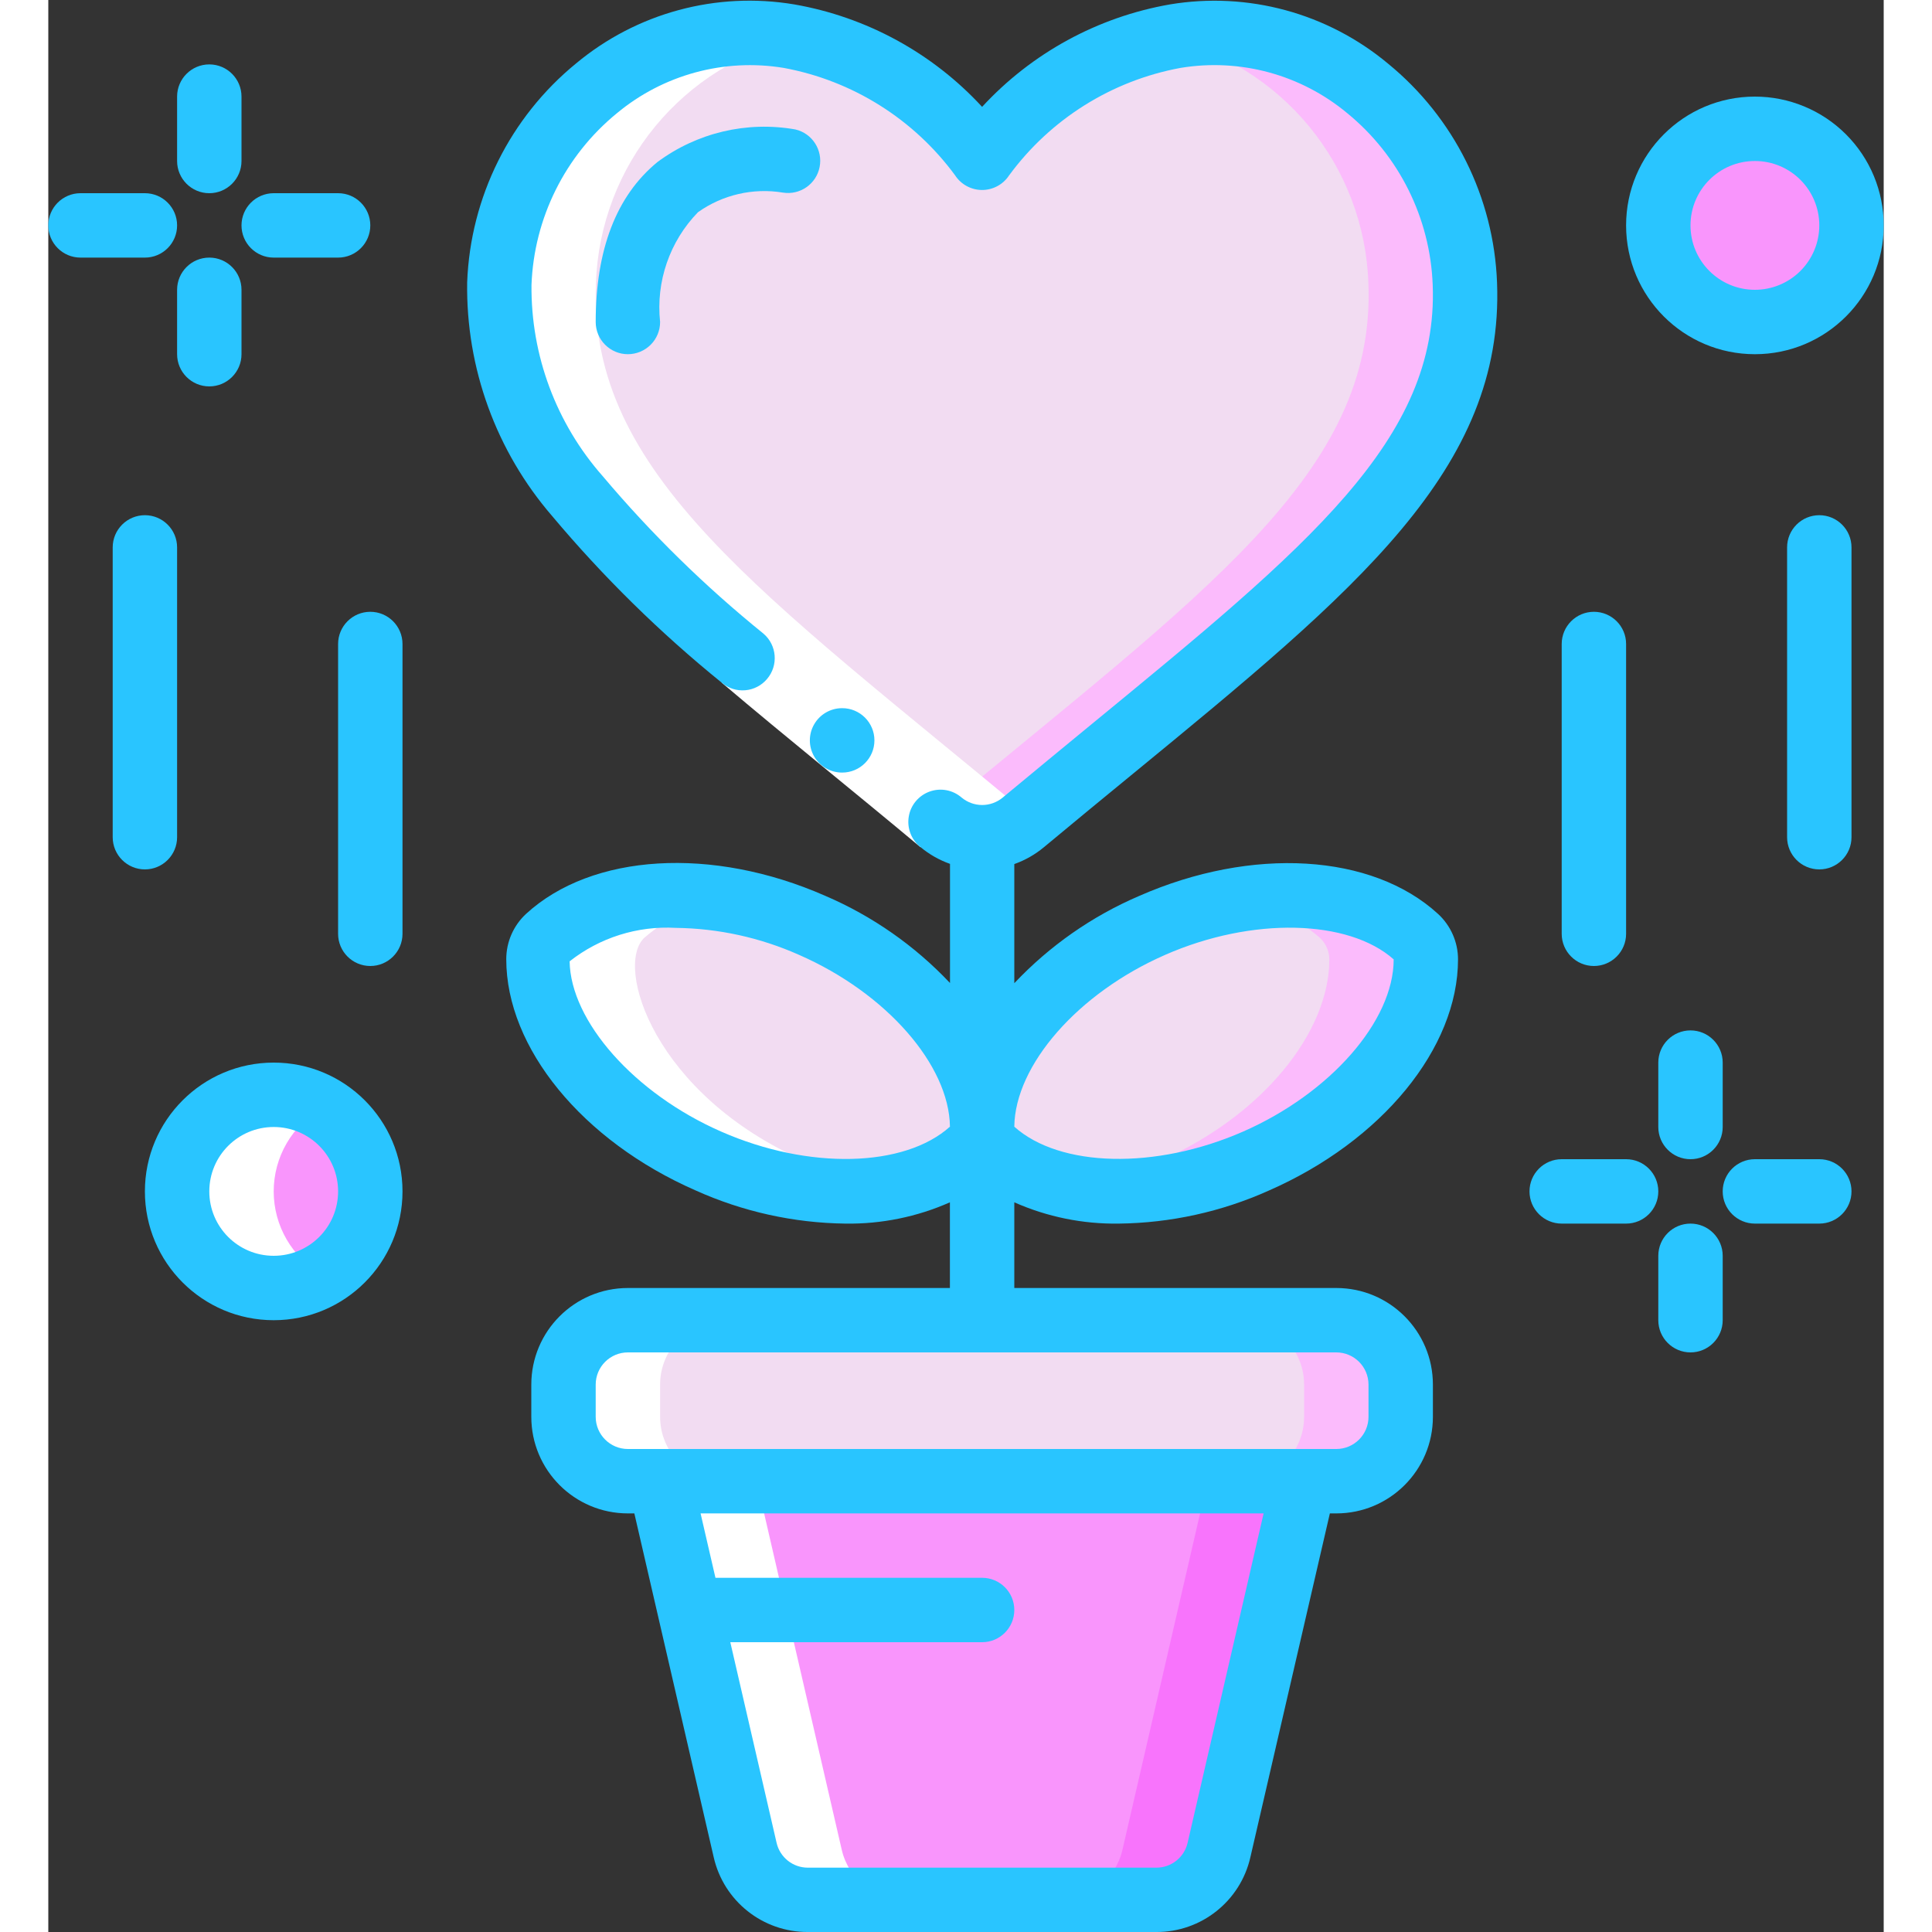
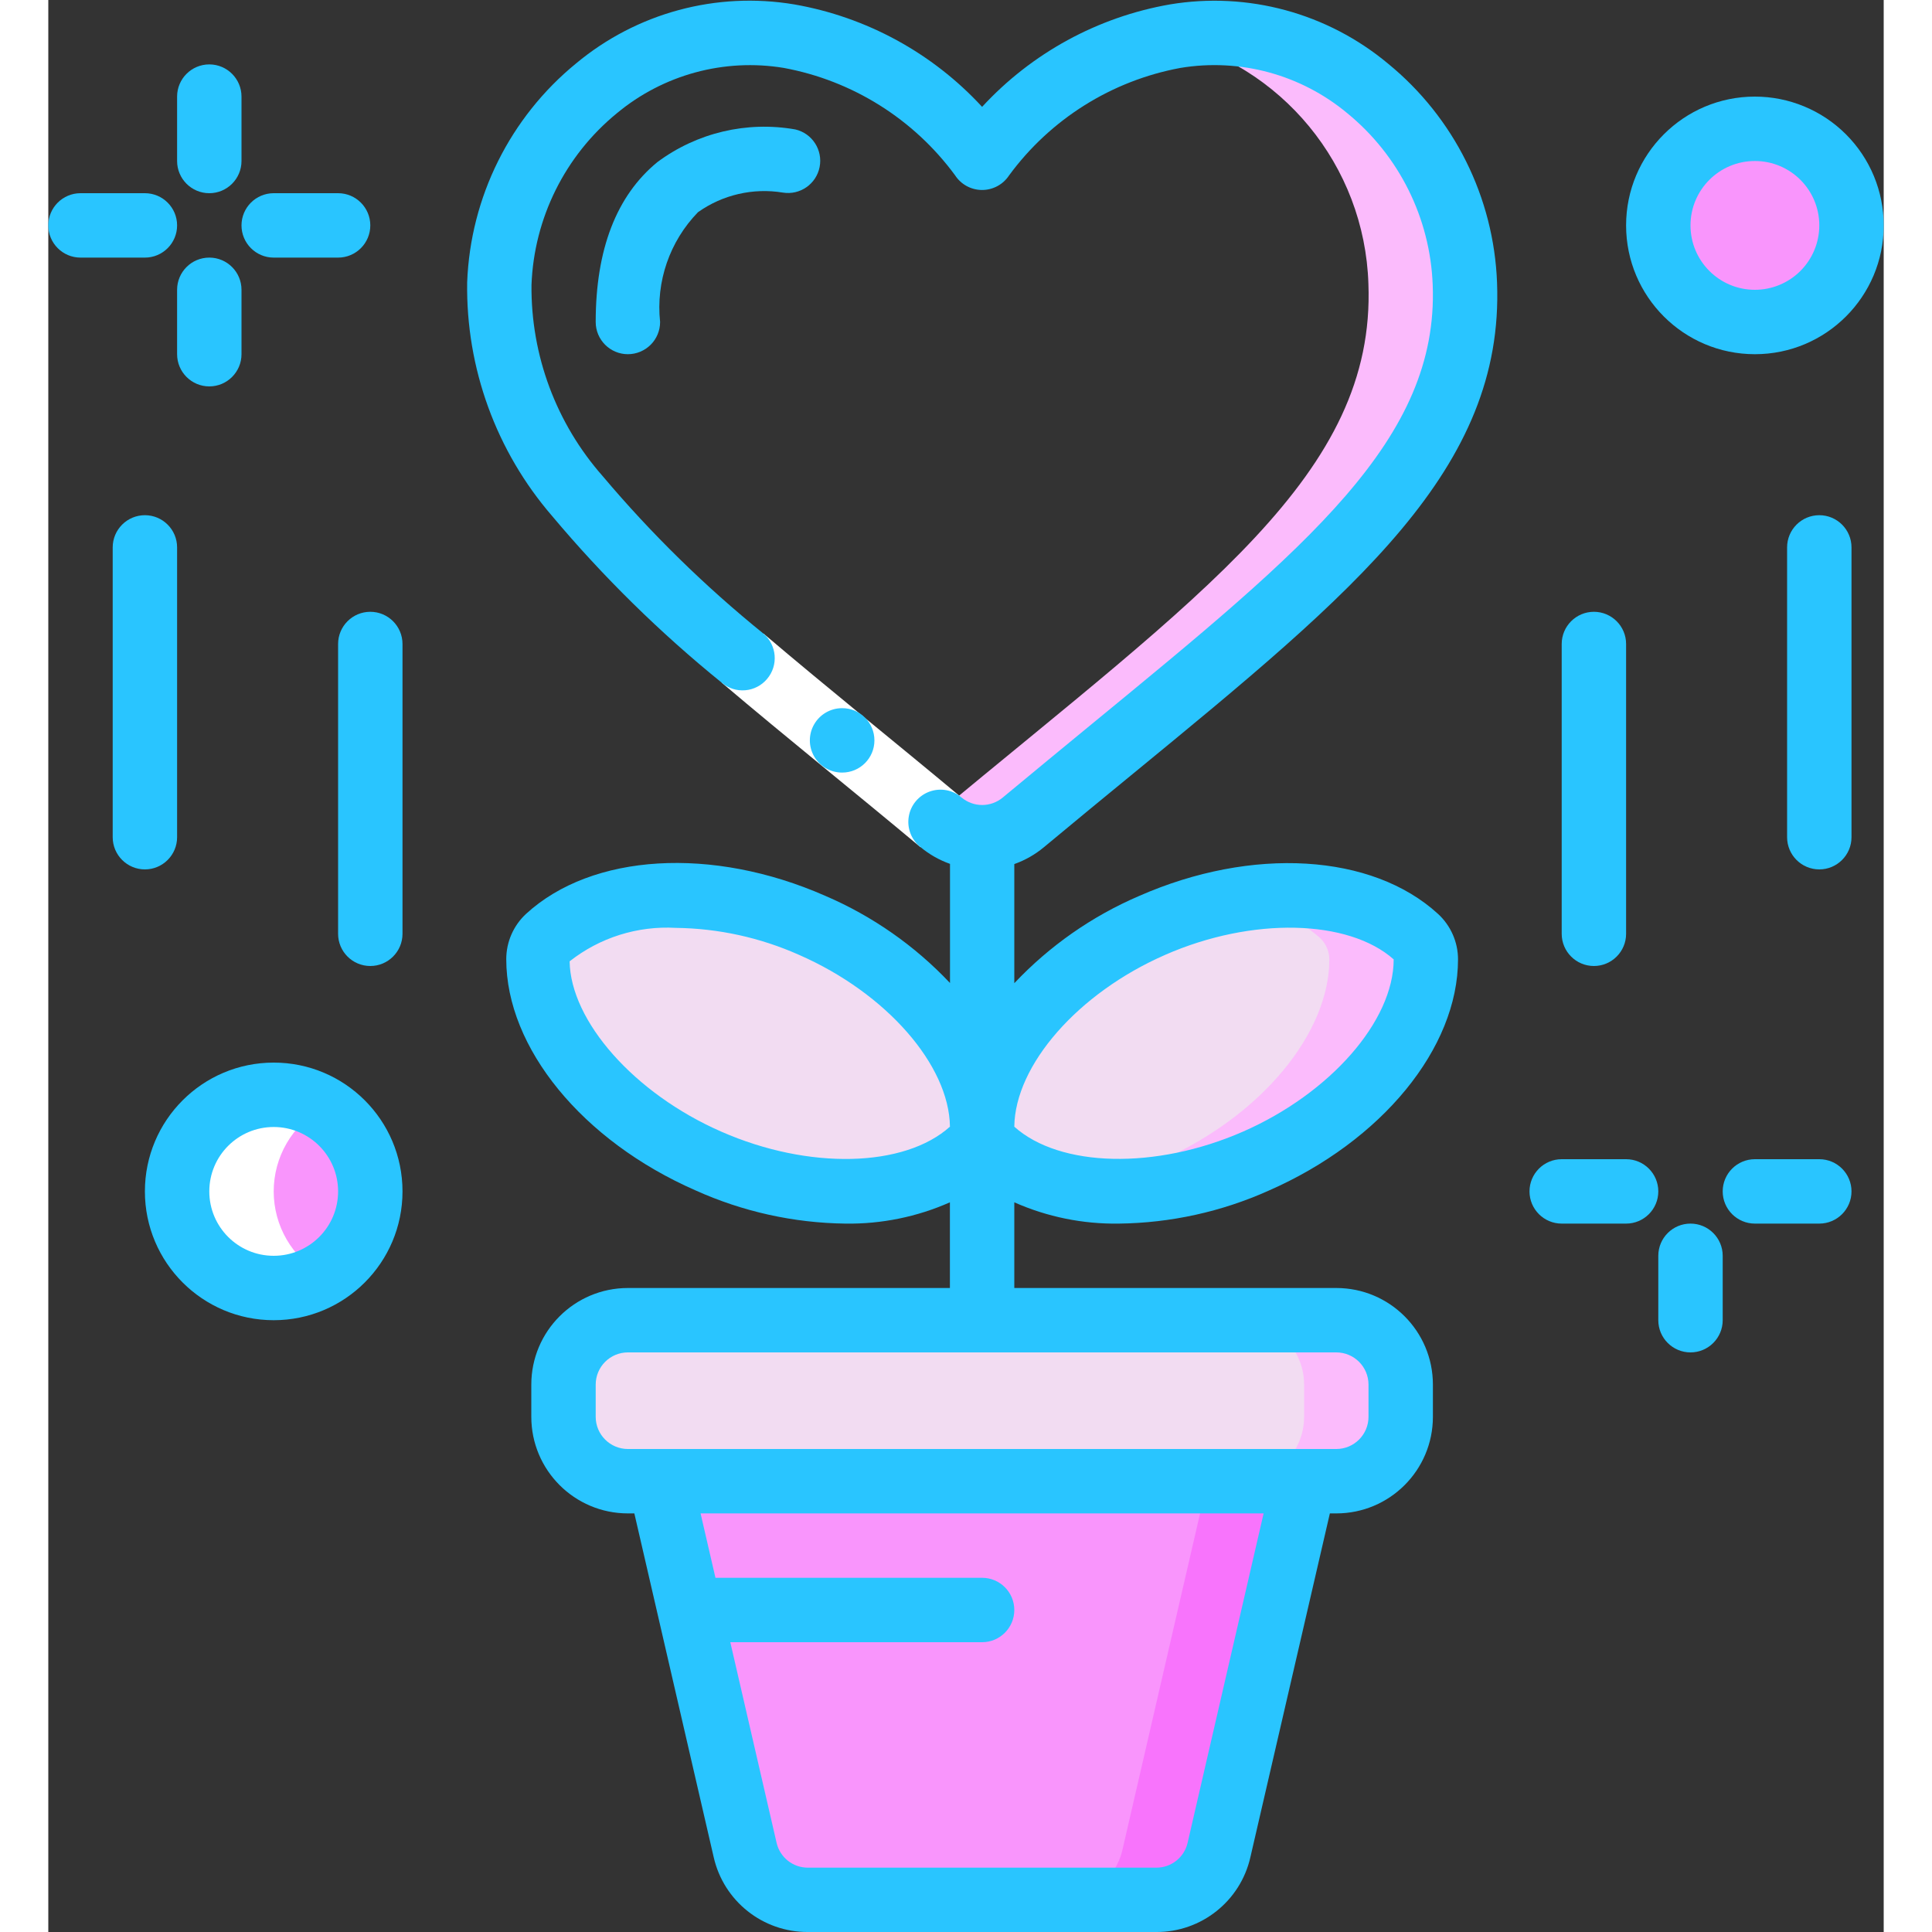
<svg xmlns="http://www.w3.org/2000/svg" height="512" viewBox="0 0 57 60" width="512">
  <rect x="0" y="0" width="57" height="60" fill="#333333" stroke="none" />
  <g id="Page-1" fill="none" fill-rule="evenodd">
    <g id="046---Love-Growth" fill-rule="nonzero">
-       <path id="Shape" d="m29 4.9c1.434-1.99 3.585-3.345 6-3.777 2.241-.309 4.506.355 6.226 1.824 1.72 1.469 2.729 3.603 2.774 5.865.231 5.965-5.227 9.658-13.715 16.726-.741.615-1.815.615-2.556 0-8.495-7.068-13.953-10.761-13.722-16.726.045-2.261 1.054-4.396 2.774-5.865 1.72-1.469 3.985-2.133 6.226-1.824 2.412.434 4.561 1.788 5.993 3.777z" fill="#f2dcf2" />
      <path id="Shape" d="m35 1.123c-.1.016-.189.04-.284.059 3.584.821 6.164 3.955 6.281 7.63.229 5.912-5.135 9.6-13.493 16.542l.222.184c.741.615 1.815.615 2.556 0 8.484-7.068 13.942-10.761 13.711-16.726-.045-2.26-1.054-4.393-2.772-5.862s-3.982-2.134-6.221-1.827z" fill="#fbbbfc" />
      <rect id="Rectangle-path" height="5" rx="2" width="26" x="16" y="41" fill="#f2dcf2" />
      <path id="Shape" d="m40 41h-3c1.105 0 2 .895 2 2v1c0 1.105-.895 2-2 2h3c1.105 0 2-.895 2-2v-1c0-1.105-.895-2-2-2z" fill="#fbbbfc" />
      <path id="Shape" d="m19 46h20l-2.642 11.45c-.21.907-1.018 1.55-1.949 1.55h-10.818c-.931 0-1.739-.643-1.949-1.55z" fill="#f995fc" />
      <path id="Shape" d="m36 46-2.642 11.45c-.21.907-1.018 1.55-1.949 1.55h3c.931 0 1.739-.643 1.949-1.55l2.642-11.45z" fill="#f874fc" />
      <path id="Shape" d="m28.98 35.41c-.001.008-.004.015-.01.02-1.57 1.78-5.08 2.12-8.47.63-3.194-1.4-5.28-3.993-5.281-6.266.002-.257.111-.502.3-.676 1.68-1.542 5-1.786 8.2-.378 3.381 1.48 5.511 4.3 5.261 6.67z" fill="#f2dcf2" />
      <path id="Shape" d="m29.02 35.41c.001.008.004.015.01.02 1.57 1.78 5.08 2.12 8.47.63 3.194-1.4 5.28-3.993 5.281-6.266-.002-.257-.111-.502-.3-.676-1.68-1.542-5-1.786-8.2-.378-3.381 1.48-5.511 4.3-5.261 6.67z" fill="#f2dcf2" />
      <path id="Shape" d="m42.484 29.118c-1.57-1.184-3.584-1.612-5.5-1.17.925.153 1.79.558 2.5 1.17.189.174.298.419.3.676 0 2.273-2.087 4.867-5.281 6.266-.851.376-1.746.645-2.663.8 1.925.297 3.895.019 5.663-.8 3.194-1.4 5.28-3.993 5.281-6.266-.002-.257-.111-.502-.3-.676z" fill="#fbbbfc" />
      <circle id="Oval" cx="53" cy="7" r="3" fill="#f995fc" />
      <circle id="Oval" cx="7" cy="37" r="3" fill="#f995fc" />
      <path id="Shape" d="m7 40c.528-.003 1.046-.146 1.5-.416-.927-.53-1.5-1.516-1.5-2.584s.572-2.054 1.5-2.584c-.454-.27-.972-.413-1.5-.416-1.657 0-3 1.343-3 3s1.343 3 3 3z" fill="#fff" />
-       <path id="Shape" d="m27.722 25.538c.741.615 1.815.615 2.556 0l.222-.184c-8.358-6.946-13.722-10.63-13.493-16.542.117-3.675 2.697-6.809 6.281-7.63-.095-.019-.186-.043-.284-.059-2.241-.309-4.506.355-6.226 1.824-1.72 1.469-2.729 3.603-2.774 5.865-.228 5.965 5.23 9.658 13.718 16.726z" fill="#fff" />
-       <path id="Shape" d="m20.5 36.06c1.768.819 3.738 1.097 5.663.8-.917-.155-1.812-.424-2.663-.8-4.693-2.055-5.931-6.074-4.984-6.942.71-.612 1.575-1.017 2.5-1.17-1.916-.443-3.93-.014-5.5 1.17-.947.868.291 4.887 4.984 6.942z" fill="#fff" />
-       <path id="Shape" d="m18 46h1l2.642 11.45c.21.907 1.018 1.55 1.949 1.55h3c-.931 0-1.739-.643-1.949-1.55l-2.642-11.45h-1c-1.105 0-2-.895-2-2v-1c0-1.105.895-2 2-2h-3c-1.105 0-2 .895-2 2v1c0 1.105.895 2 2 2z" fill="#fff" />
+       <path id="Shape" d="m20.5 36.06z" fill="#fff" />
      <path id="Shape" d="m20.912 21.2 1.3-1.523c2.014 1.711 4.1 3.381 6.153 5.095l-1.28 1.537c-2.044-1.709-4.122-3.371-6.173-5.109z" fill="#fff" />
      <g fill="#29c5ff">
        <path id="Shape" d="m15.649 16.028c1.585 1.888 3.347 3.62 5.263 5.172.202.174.465.259.731.237.265-.022.511-.15.681-.354.355-.42.304-1.049-.115-1.406-1.814-1.467-3.485-3.103-4.989-4.887-1.446-1.638-2.235-3.754-2.214-5.939.077-2.075 1.042-4.017 2.649-5.332 1.442-1.2 3.334-1.715 5.185-1.41 2.133.394 4.035 1.587 5.32 3.334.184.285.501.457.84.457.337 0.0.652-.17.837-.452 1.285-1.75 3.188-2.944 5.323-3.339 1.851-.307 3.744.207 5.185 1.41 1.607 1.315 2.572 3.257 2.649 5.332.185 4.792-3.867 8.118-10.581 13.629-.883.725-1.807 1.488-2.774 2.29-.18.149-.406.23-.639.23-.232-.001-.457-.082-.636-.231-.274-.238-.654-.309-.995-.186-.341.123-.589.421-.647.778-.059.357.08.719.363.945.273.227.584.404.918.522v3.7c-1.093-1.159-2.413-2.081-3.878-2.709-3.507-1.542-7.237-1.317-9.284.558-.394.363-.619.875-.619 1.411 0 2.756 2.364 5.642 5.879 7.181 1.464.66 3.048 1.011 4.653 1.031 1.117.017 2.225-.209 3.246-.661v2.661h-10c-1.657 0-3 1.343-3 3v1c0 1.657 1.343 3 3 3h.2l2.464 10.675c.31 1.366 1.527 2.332 2.927 2.325h10.818c1.399.006 2.614-.961 2.923-2.325l2.468-10.675h.2c1.657 0 3-1.343 3-3v-1c0-1.657-1.343-3-3-3h-10v-2.661c1.022.453 2.13.678 3.247.661 1.605-.019 3.189-.367 4.653-1.024 3.516-1.54 5.879-4.426 5.88-7.182-0-.537-.226-1.049-.621-1.412-2.044-1.875-5.772-2.1-9.281-.558-1.465.628-2.784 1.551-3.878 2.71v-3.7c.334-.118.645-.295.918-.522.962-.8 1.884-1.56 2.765-2.281 6.945-5.7 11.533-9.468 11.309-15.254-.1-2.647-1.333-5.124-3.384-6.8-1.882-1.572-4.357-2.244-6.776-1.84-2.241.391-4.29 1.509-5.832 3.181-1.542-1.672-3.591-2.79-5.832-3.181-2.418-.406-4.892.262-6.776 1.831-2.051 1.676-3.284 4.153-3.384 6.8-.04 2.662.9 5.246 2.641 7.26zm19.734 41.2c-.103.454-.508.776-.974.774h-10.818c-.466.002-.871-.32-.974-.774l-1.437-6.228h7.82c.552 0 1-.448 1-1s-.448-1-1-1h-8.281l-.462-2h17.486zm5.617-14.228v1c0 .552-.448 1-1 1h-22c-.552 0-1-.448-1-1v-1c0-.552.448-1 1-1h22c.552 0 1 .448 1 1zm-20.1-7.856c-2.713-1.188-4.681-3.438-4.71-5.289.936-.738 2.11-1.107 3.3-1.039 1.32.016 2.623.302 3.829.84 2.714 1.188 4.655 3.424 4.682 5.326v.008c-1.411 1.268-4.379 1.35-7.101.154zm13.782-5.489c2.708-1.189 5.7-1.105 7.1.139 0 1.912-1.969 4.162-4.683 5.351s-5.689 1.111-7.099-.155v-.008c.027-1.902 1.968-4.139 4.683-5.327z" />
        <path id="Shape" d="m24.655 23.993c-.357.002-.688-.188-.868-.496-.18-.309-.182-.69-.004-1 .177-.31.507-.502.864-.504h.009c.552 0 1 .448 1 1s-.448 1-1 1z" />
        <path id="Shape" d="m11 20c0-.552-.448-1-1-1-.552 0-1 .448-1 1v9c0 .552.448 1 1 1 .552 0 1-.448 1-1z" />
        <path id="Shape" d="m4 26v-9c0-.552-.448-1-1-1s-1 .448-1 1v9c0 .552.448 1 1 1s1-.448 1-1z" />
        <path id="Shape" d="m49 29v-9c0-.552-.448-1-1-1s-1 .448-1 1v9c0 .552.448 1 1 1s1-.448 1-1z" />
        <path id="Shape" d="m56 17c0-.552-.448-1-1-1s-1 .448-1 1v9c0 .552.448 1 1 1s1-.448 1-1z" />
        <path id="Shape" d="m5 2c-.552 0-1 .448-1 1v2c0 .552.448 1 1 1s1-.448 1-1v-2c0-.552-.448-1-1-1z" />
        <path id="Shape" d="m4 11c0 .552.448 1 1 1s1-.448 1-1v-2c0-.552-.448-1-1-1s-1 .448-1 1z" />
        <path id="Shape" d="m9 6h-2c-.552 0-1 .448-1 1s.448 1 1 1h2c.552 0 1-.448 1-1s-.448-1-1-1z" />
        <path id="Shape" d="m3 6h-2c-.552 0-1 .448-1 1s.448 1 1 1h2c.552 0 1-.448 1-1s-.448-1-1-1z" />
-         <path id="Shape" d="m52 33c0-.552-.448-1-1-1s-1 .448-1 1v2c0 .552.448 1 1 1s1-.448 1-1z" />
        <path id="Shape" d="m51 38c-.552 0-1 .448-1 1v2c0 .552.448 1 1 1s1-.448 1-1v-2c0-.552-.448-1-1-1z" />
        <path id="Shape" d="m53 38h2c.552 0 1-.448 1-1s-.448-1-1-1h-2c-.552 0-1 .448-1 1s.448 1 1 1z" />
        <path id="Shape" d="m46 37c0 .552.448 1 1 1h2c.552 0 1-.448 1-1s-.448-1-1-1h-2c-.552 0-1 .448-1 1z" />
        <path id="Shape" d="m53 3c-2.209 0-4 1.791-4 4s1.791 4 4 4 4-1.791 4-4c0-1.061-.421-2.078-1.172-2.828-.75-.75-1.768-1.172-2.828-1.172zm0 6c-1.105 0-2-.895-2-2s.895-2 2-2 2 .895 2 2c0 .53-.211 1.039-.586 1.414-.375.375-.884.586-1.414.586z" />
        <path id="Shape" d="m7 41c2.209 0 4-1.791 4-4s-1.791-4-4-4-4 1.791-4 4 1.791 4 4 4zm0-6c1.105 0 2 .895 2 2s-.895 2-2 2-2-.895-2-2 .895-2 2-2z" />
        <path id="Shape" d="m18 11c-.552 0-1-.448-1-1 0-2.253.645-3.924 1.916-4.966 1.228-.913 2.777-1.28 4.284-1.014.525.122.858.639.754 1.167-.104.529-.609.88-1.141.794-.925-.152-1.872.067-2.636.609-.88.905-1.311 2.155-1.177 3.41 0 .265-.105.52-.293.707s-.442.293-.707.293z" />
      </g>
    </g>
  </g>
</svg>